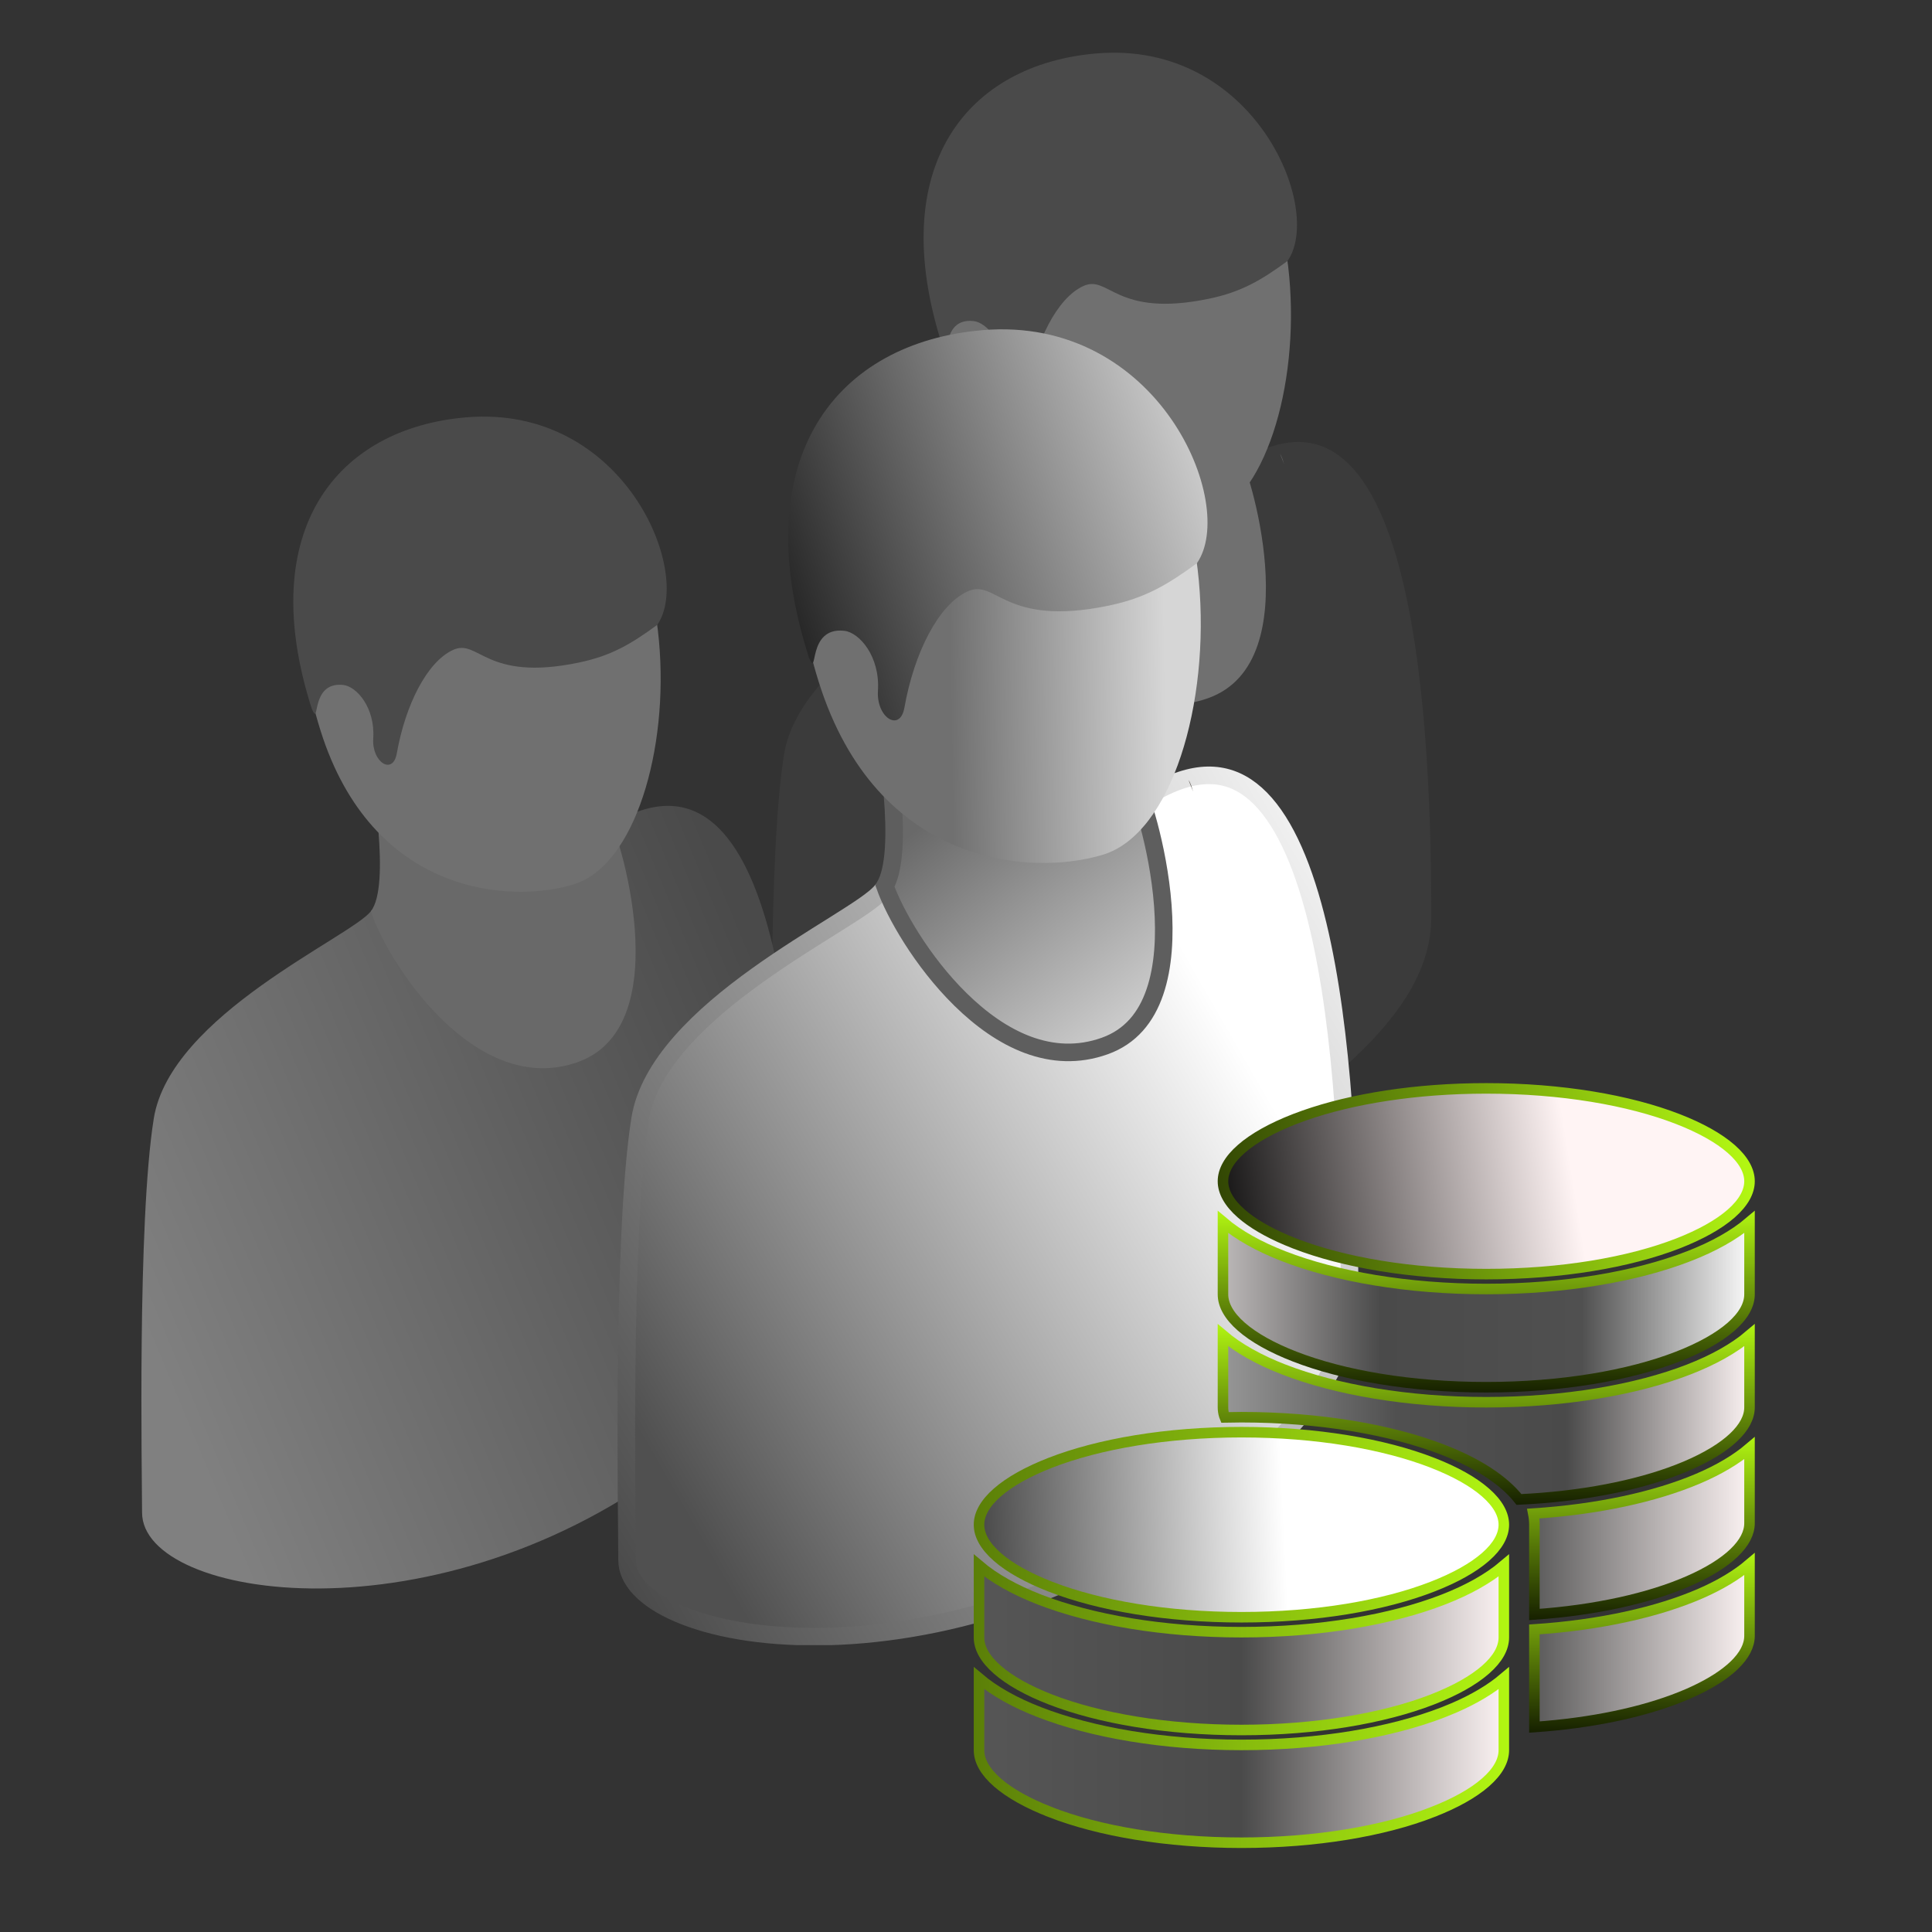
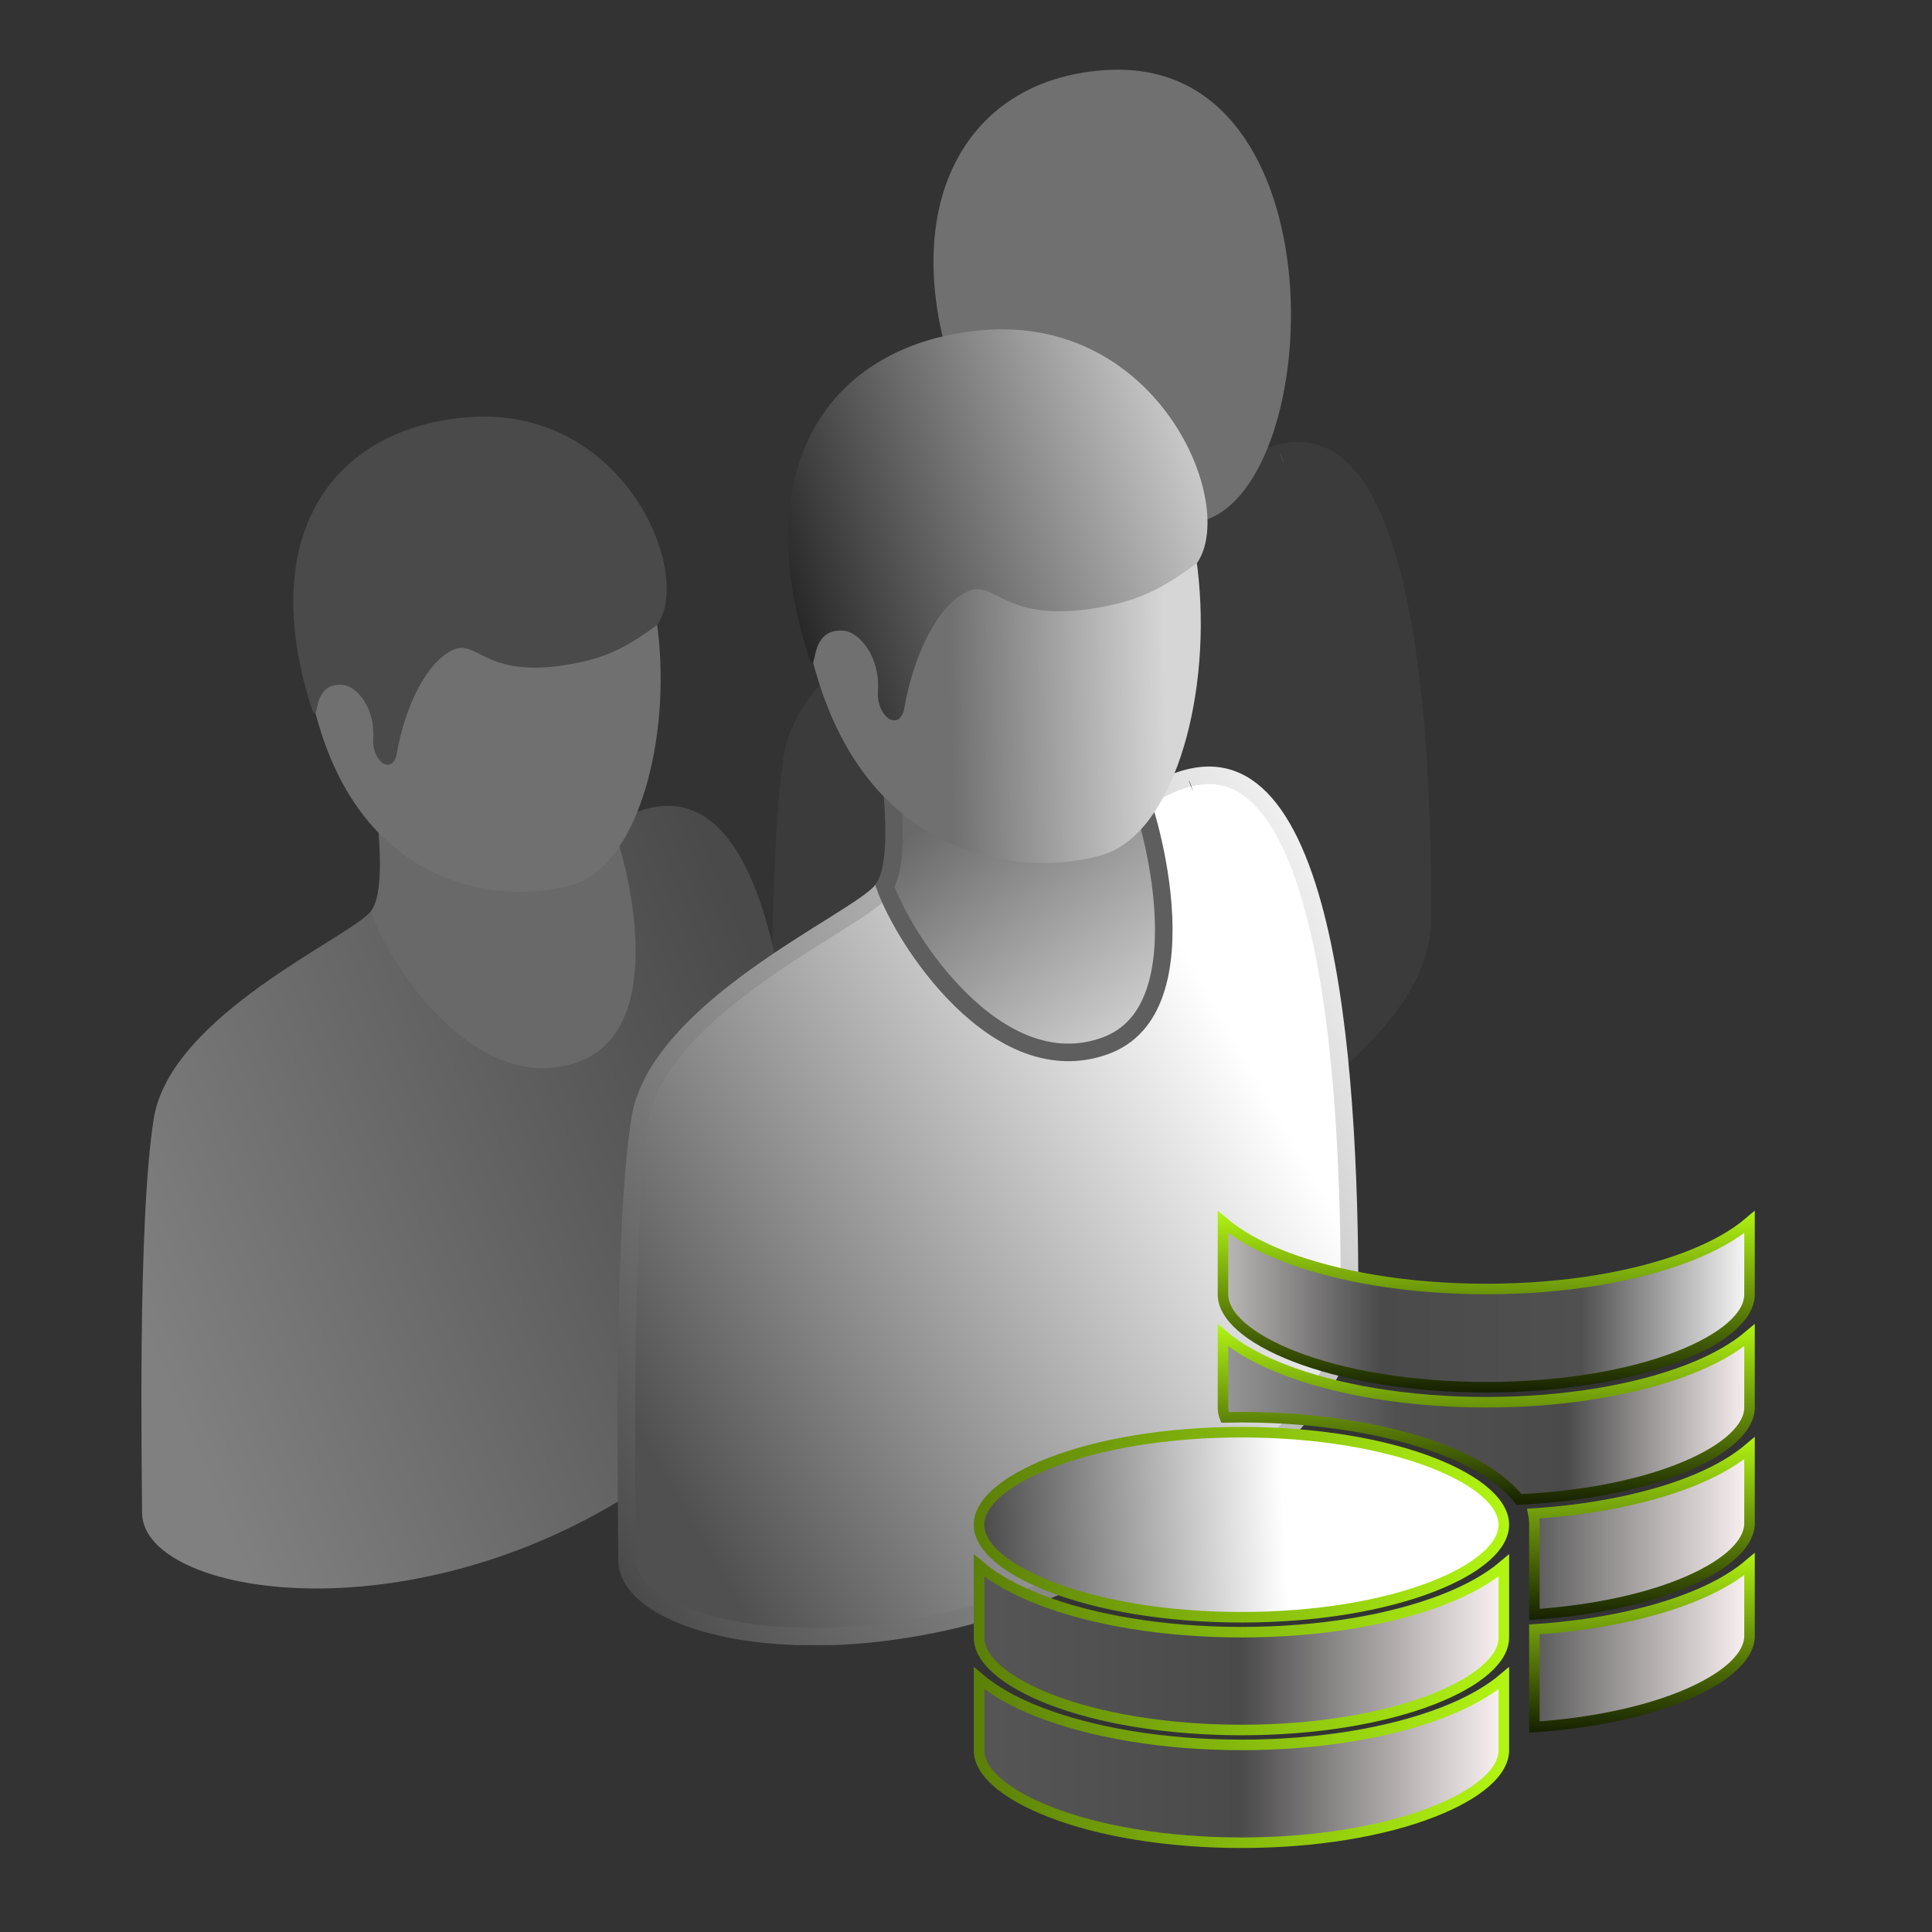
<svg xmlns="http://www.w3.org/2000/svg" width="110" height="110" viewBox="0 0 110 110" fill="none">
  <rect x="0" y="0" width="110" height="110" fill="#333333" stroke="none" />
  <g clip-path="url(#clip0_101_1577)">
    <path d="M70.678 26.235C70.678 26.235 58.159 29.693 56.999 31.166C55.842 32.638 45.588 37.07 44.639 42.962C43.693 48.855 43.972 63.296 43.972 65.402C43.972 70.363 60.883 72.965 74.578 62.377C79.956 58.221 81.486 55.004 81.489 52.237C81.507 38.861 80.06 20.535 70.675 26.232L70.678 26.235Z" fill="#3B3B3B" />
-     <path d="M70.775 22.238L57.004 23.273C57.004 23.273 58.161 29.689 57.004 31.161C57.879 33.949 62.896 41.852 68.788 39.75C74.68 37.647 70.9 26.15 70.683 26.23L70.778 22.238H70.775Z" fill="#707070" />
    <path d="M63.12 3.98C55.024 4.402 51.189 11.513 54.137 20.879C57.081 30.242 64.92 30.744 68.55 29.633C75.496 27.509 76.359 3.294 63.12 3.983V3.98Z" fill="#707070" />
-     <path d="M62.421 3.043C55.108 3.664 50.373 9.419 53.636 19.63C54.135 20.787 53.498 18.069 55.429 18.28C56.201 18.363 57.251 19.584 57.138 21.323C57.049 22.688 58.255 23.438 58.478 22.183C58.968 19.413 60.195 16.973 61.671 16.29C63.143 15.608 63.495 18.115 68.824 17.01C70.691 16.624 71.821 15.944 73.308 14.858C75.383 11.883 71.386 2.281 62.424 3.043H62.421Z" fill="#4A4A4A" />
    <path d="M73.116 26.431C72.978 25.959 72.887 25.855 72.887 25.855C72.954 26.024 73.034 26.229 73.116 26.431Z" fill="#707070" />
    <path d="M34.795 46.953C34.795 46.953 22.276 50.412 21.116 51.884C19.959 53.357 9.705 57.789 8.756 63.681C7.811 69.573 8.089 84.014 8.089 86.12C8.089 91.082 25 93.687 38.695 83.096C44.073 78.939 45.603 75.723 45.606 72.956C45.625 59.58 44.177 41.254 34.792 46.95L34.795 46.953Z" fill="url(#paint0_linear_101_1577)" />
    <path d="M34.888 42.957L21.117 43.992C21.117 43.992 22.274 50.407 21.117 51.88C21.993 54.668 27.009 62.571 32.902 60.468C38.794 58.365 35.014 46.869 34.796 46.948L34.891 42.957H34.888Z" fill="#696969" />
    <path d="M27.234 24.699C19.138 25.121 15.302 32.232 18.25 41.598C21.195 50.961 29.034 51.463 32.664 50.352C39.609 48.228 40.472 24.013 27.234 24.702V24.699Z" fill="#707070" />
    <path d="M26.534 23.762C19.221 24.383 14.486 30.137 17.749 40.349C18.248 41.506 17.611 38.788 19.543 38.999C20.314 39.084 21.364 40.303 21.251 42.041C21.162 43.406 22.368 44.156 22.591 42.901C23.081 40.131 24.309 37.695 25.784 37.009C27.256 36.327 27.608 38.834 32.937 37.728C34.804 37.343 35.934 36.663 37.421 35.577C39.497 32.602 35.499 23 26.537 23.762H26.534Z" fill="#4A4A4A" />
    <path d="M68.753 44.145C69.683 44.128 70.501 44.422 71.235 44.99C72.735 46.15 73.89 48.455 74.745 51.546C76.34 57.313 76.794 65.443 76.836 72.625L76.839 74.048C76.833 76.93 75.256 80.413 69.27 85.039C61.672 90.913 53.186 93.124 46.616 93.182C43.328 93.211 40.547 92.7 38.608 91.863C36.633 91.011 35.703 89.907 35.703 88.829C35.703 87.633 35.625 83.006 35.68 77.83C35.734 72.647 35.922 66.974 36.446 63.708C36.692 62.182 37.547 60.714 38.764 59.329C39.978 57.947 41.524 56.678 43.097 55.55C44.669 54.422 46.249 53.447 47.532 52.642C48.17 52.241 48.741 51.879 49.193 51.565C49.631 51.26 50.012 50.963 50.227 50.69H50.227C50.263 50.646 50.345 50.568 50.503 50.46C50.655 50.356 50.853 50.239 51.097 50.112C51.584 49.859 52.223 49.579 52.966 49.283C54.451 48.693 56.318 48.056 58.153 47.469C59.986 46.882 61.78 46.346 63.116 45.957C63.784 45.763 64.337 45.604 64.723 45.495C64.916 45.441 65.067 45.399 65.17 45.37C65.221 45.356 65.261 45.344 65.287 45.337C65.3 45.333 65.31 45.331 65.316 45.329C65.32 45.328 65.323 45.328 65.324 45.327L65.326 45.326L65.394 45.308L65.453 45.272C66.72 44.502 67.813 44.164 68.753 44.145Z" fill="url(#paint1_linear_101_1577)" stroke="url(#paint2_linear_101_1577)" />
    <path d="M64.702 44.482L64.694 44.485V44.844L65.197 44.85L65.359 45.312C65.088 45.407 64.895 45.236 64.883 45.226C64.839 45.188 64.818 45.153 64.816 45.151C64.809 45.141 64.814 45.148 64.832 45.185C64.865 45.255 64.914 45.374 64.975 45.542C65.095 45.875 65.251 46.367 65.413 46.974C65.736 48.187 66.077 49.835 66.206 51.553C66.336 53.276 66.25 55.032 65.753 56.481C65.261 57.916 64.377 59.027 62.899 59.555C59.863 60.639 56.996 59.173 54.688 56.906C52.493 54.752 50.93 51.989 50.384 50.45C50.52 50.21 50.618 49.933 50.69 49.647C50.788 49.253 50.847 48.804 50.879 48.333C50.942 47.39 50.899 46.307 50.817 45.292C50.735 44.274 50.612 43.31 50.51 42.602C50.475 42.364 50.441 42.154 50.413 41.98L64.785 40.899L64.702 44.482Z" fill="url(#paint3_linear_101_1577)" stroke="#5E5E5E" />
    <path d="M56.706 19.852C47.612 20.323 43.309 28.312 46.617 38.83C49.926 49.347 58.726 49.907 62.806 48.661C70.606 46.274 71.576 19.081 56.709 19.852H56.706Z" fill="url(#paint4_linear_101_1577)" />
    <path d="M55.919 18.801C47.707 19.499 42.39 25.961 46.054 37.43C46.614 38.731 45.901 35.679 48.068 35.915C48.934 36.01 50.113 37.381 49.987 39.331C49.889 40.864 51.242 41.706 51.493 40.295C52.044 37.182 53.422 34.446 55.078 33.677C56.73 32.909 57.125 35.725 63.112 34.485C65.209 34.051 66.476 33.288 68.147 32.067C70.477 28.725 65.99 17.941 55.922 18.798L55.919 18.801Z" fill="url(#paint5_linear_101_1577)" />
    <path d="M67.933 45.068C67.777 44.538 67.676 44.422 67.676 44.422C67.749 44.612 67.841 44.841 67.933 45.068Z" fill="#2D261E" />
  </g>
-   <path d="M84.621 61.968C80.604 61.968 76.967 62.557 74.249 63.515L73.718 63.711C72.415 64.217 71.38 64.797 70.677 65.413C69.971 66.031 69.631 66.656 69.631 67.256C69.631 67.856 69.972 68.48 70.677 69.098C71.292 69.637 72.161 70.148 73.242 70.607L73.718 70.801C76.483 71.874 80.336 72.543 84.621 72.543C88.906 72.543 92.759 71.874 95.522 70.801C96.825 70.294 97.86 69.714 98.564 69.098C99.269 68.48 99.61 67.856 99.61 67.256C99.61 66.656 99.269 66.031 98.564 65.413C97.86 64.797 96.825 64.216 95.522 63.711C92.759 62.638 88.906 61.968 84.621 61.968Z" fill="url(#paint6_linear_101_1577)" stroke="url(#paint7_linear_101_1577)" stroke-width="0.6" />
  <path d="M69.631 73.694C69.631 74.294 69.971 74.918 70.677 75.536C71.38 76.152 72.414 76.733 73.718 77.239C76.481 78.312 80.336 78.982 84.621 78.982C88.906 78.982 92.759 78.312 95.522 77.239C96.825 76.733 97.86 76.152 98.564 75.536C99.269 74.918 99.61 74.294 99.61 73.694V69.578C98.73 70.326 97.551 70.983 96.149 71.525C93.173 72.681 89.097 73.391 84.621 73.391C80.145 73.391 76.067 72.682 73.09 71.525C71.69 70.983 70.511 70.326 69.631 69.578V73.694Z" fill="url(#paint8_linear_101_1577)" stroke="url(#paint9_linear_101_1577)" stroke-width="0.6" />
  <path d="M99.61 76.023C98.73 76.772 97.55 77.429 96.149 77.973C93.173 79.128 89.097 79.838 84.621 79.838H84.62C80.144 79.838 76.067 79.129 73.09 77.973H73.089C71.69 77.429 70.511 76.773 69.631 76.025V80.128C69.631 80.293 69.655 80.451 69.702 80.603L69.741 80.702L70.674 80.689H70.679C75.141 80.689 79.206 81.397 82.173 82.549C84.092 83.293 85.6 84.251 86.485 85.373C90.022 85.209 93.172 84.587 95.528 83.67L95.995 83.481C97.156 82.987 98.07 82.433 98.69 81.853C99.311 81.271 99.61 80.689 99.61 80.128V76.023Z" fill="url(#paint10_linear_101_1577)" stroke="url(#paint11_linear_101_1577)" stroke-width="0.6" />
  <path d="M99.61 82.453C98.841 83.106 97.848 83.691 96.675 84.19C94.241 85.225 90.967 85.94 87.299 86.178C87.339 86.386 87.362 86.597 87.362 86.811V91.922C90.851 91.68 93.914 90.99 96.135 90.019C97.253 89.531 98.132 88.986 98.728 88.416C99.323 87.846 99.61 87.276 99.61 86.728V82.453Z" fill="url(#paint12_linear_101_1577)" stroke="url(#paint13_linear_101_1577)" stroke-width="0.6" />
  <path d="M99.61 89.055C98.876 89.679 97.937 90.241 96.832 90.724C94.395 91.788 91.083 92.527 87.362 92.773V98.331C90.627 98.105 93.518 97.487 95.695 96.612L96.135 96.429L96.543 96.242C97.468 95.803 98.207 95.324 98.728 94.826C99.323 94.257 99.61 93.687 99.61 93.139V89.055Z" fill="url(#paint14_linear_101_1577)" stroke="url(#paint15_linear_101_1577)" stroke-width="0.6" />
  <path d="M70.681 81.542C66.41 81.542 62.569 82.21 59.813 83.279C58.515 83.784 57.484 84.362 56.783 84.976C56.08 85.591 55.741 86.213 55.741 86.811C55.741 87.408 56.08 88.03 56.783 88.645C57.484 89.259 58.515 89.837 59.813 90.341C62.569 91.412 66.41 92.079 70.681 92.079C74.951 92.079 78.792 91.412 81.547 90.341C82.847 89.837 83.879 89.259 84.58 88.645C85.283 88.03 85.622 87.408 85.622 86.811C85.622 86.214 85.283 85.591 84.579 84.976C83.878 84.362 82.846 83.784 81.547 83.279C78.794 82.21 74.951 81.542 70.681 81.542Z" fill="url(#paint16_linear_101_1577)" stroke="url(#paint17_linear_101_1577)" stroke-width="0.6" />
  <path d="M55.741 93.231C55.741 93.828 56.08 94.45 56.783 95.065C57.484 95.679 58.515 96.258 59.813 96.763C62.569 97.832 66.41 98.499 70.681 98.499C74.951 98.499 78.794 97.831 81.547 96.763C82.847 96.258 83.879 95.679 84.58 95.065C85.283 94.45 85.622 93.828 85.622 93.231V89.133C84.744 89.878 83.569 90.531 82.175 91.072C79.208 92.224 75.142 92.93 70.681 92.93C66.219 92.93 62.154 92.224 59.185 91.072C57.791 90.53 56.618 89.877 55.741 89.133V93.231Z" fill="url(#paint18_linear_101_1577)" stroke="url(#paint19_linear_101_1577)" stroke-width="0.6" />
  <path d="M55.741 99.647C55.741 100.245 56.08 100.868 56.783 101.483C57.484 102.097 58.515 102.674 59.813 103.178V103.179C62.569 104.25 66.41 104.917 70.681 104.917C74.951 104.917 78.794 104.249 81.547 103.179V103.178C82.847 102.674 83.879 102.096 84.58 101.482C85.283 100.867 85.622 100.245 85.622 99.647V95.55C84.877 96.181 83.919 96.748 82.793 97.235L82.175 97.488C79.208 98.64 75.143 99.348 70.681 99.348C66.219 99.348 62.155 98.639 59.187 97.487C57.791 96.947 56.618 96.293 55.741 95.55V99.647Z" fill="url(#paint20_linear_101_1577)" stroke="url(#paint21_linear_101_1577)" stroke-width="0.6" />
  <defs>
    <linearGradient id="paint0_linear_101_1577" x1="8.332" y1="76.223" x2="45.665" y2="60.667" gradientUnits="userSpaceOnUse">
      <stop stop-color="#808080" />
      <stop offset="1" stop-color="#4A4A4A" />
    </linearGradient>
    <linearGradient id="paint1_linear_101_1577" x1="82.556" y1="57.999" x2="37.667" y2="83.776" gradientUnits="userSpaceOnUse">
      <stop offset="0.216" stop-color="white" />
      <stop offset="1" stop-color="#505050" />
    </linearGradient>
    <linearGradient id="paint2_linear_101_1577" x1="83.889" y1="54.443" x2="28.334" y2="87.332" gradientUnits="userSpaceOnUse">
      <stop stop-color="white" />
      <stop offset="1" stop-color="#3C3C3C" />
    </linearGradient>
    <linearGradient id="paint3_linear_101_1577" x1="56.336" y1="43.776" x2="67.002" y2="56.665" gradientUnits="userSpaceOnUse">
      <stop stop-color="#696969" />
      <stop offset="1" stop-color="#CFCFCF" />
    </linearGradient>
    <linearGradient id="paint4_linear_101_1577" x1="47.89" y1="43.333" x2="74.112" y2="42.888" gradientUnits="userSpaceOnUse">
      <stop offset="0.24" stop-color="#707070" />
      <stop offset="0.707" stop-color="#D6D6D6" />
    </linearGradient>
    <linearGradient id="paint5_linear_101_1577" x1="43" y1="35.333" x2="73.667" y2="24.667" gradientUnits="userSpaceOnUse">
      <stop stop-color="#191919" />
      <stop offset="0.869" stop-color="#D3D3D3" />
    </linearGradient>
    <linearGradient id="paint6_linear_101_1577" x1="98.108" y1="64.779" x2="67.886" y2="69.668" gradientUnits="userSpaceOnUse">
      <stop offset="0.288" stop-color="#FFF4F4" />
      <stop offset="1" />
    </linearGradient>
    <linearGradient id="paint7_linear_101_1577" x1="98.997" y1="64.779" x2="66.997" y2="71.89" gradientUnits="userSpaceOnUse">
      <stop stop-color="#B2F612" />
      <stop offset="1" stop-color="#243302" />
    </linearGradient>
    <linearGradient id="paint8_linear_101_1577" x1="69.331" y1="74.085" x2="99.91" y2="74.085" gradientUnits="userSpaceOnUse">
      <stop stop-color="#C0BCBC" />
      <stop offset="0.303" stop-color="#4A4A4A" />
      <stop offset="0.678" stop-color="#505050" />
      <stop offset="1" stop-color="white" />
    </linearGradient>
    <linearGradient id="paint9_linear_101_1577" x1="84.621" y1="79.282" x2="84.621" y2="68.887" gradientUnits="userSpaceOnUse">
      <stop stop-color="#162000" />
      <stop offset="1" stop-color="#B2F612" />
    </linearGradient>
    <linearGradient id="paint10_linear_101_1577" x1="69.33" y1="80.507" x2="99.91" y2="80.507" gradientUnits="userSpaceOnUse">
      <stop stop-color="#999999" />
      <stop offset="0.332" stop-color="#505050" />
      <stop offset="0.649" stop-color="#4A4A4A" />
      <stop offset="1" stop-color="#FFF6F6" />
    </linearGradient>
    <linearGradient id="paint11_linear_101_1577" x1="84.62" y1="85.682" x2="84.62" y2="75.332" gradientUnits="userSpaceOnUse">
      <stop stop-color="#162000" />
      <stop offset="1" stop-color="#B2F612" />
    </linearGradient>
    <linearGradient id="paint12_linear_101_1577" x1="86.922" y1="87.005" x2="99.91" y2="87.005" gradientUnits="userSpaceOnUse">
      <stop stop-color="#565656" />
      <stop offset="1" stop-color="#FFF6F6" />
    </linearGradient>
    <linearGradient id="paint13_linear_101_1577" x1="93.416" y1="92.244" x2="93.416" y2="81.766" gradientUnits="userSpaceOnUse">
      <stop stop-color="#162000" />
      <stop offset="1" stop-color="#B2F612" />
    </linearGradient>
    <linearGradient id="paint14_linear_101_1577" x1="87.062" y1="93.51" x2="99.91" y2="93.51" gradientUnits="userSpaceOnUse">
      <stop stop-color="#565656" />
      <stop offset="1" stop-color="#FFF6F6" />
    </linearGradient>
    <linearGradient id="paint15_linear_101_1577" x1="93.486" y1="98.653" x2="93.486" y2="88.367" gradientUnits="userSpaceOnUse">
      <stop stop-color="#162000" />
      <stop offset="1" stop-color="#B2F612" />
    </linearGradient>
    <linearGradient id="paint16_linear_101_1577" x1="48.776" y1="86.555" x2="84.776" y2="84.777" gradientUnits="userSpaceOnUse">
      <stop />
      <stop offset="0.674" stop-color="white" />
    </linearGradient>
    <linearGradient id="paint17_linear_101_1577" x1="55.441" y1="86.811" x2="85.922" y2="86.811" gradientUnits="userSpaceOnUse">
      <stop stop-color="#5B7F08" />
      <stop offset="1" stop-color="#B2F612" />
    </linearGradient>
    <linearGradient id="paint18_linear_101_1577" x1="55.441" y1="93.621" x2="85.922" y2="93.621" gradientUnits="userSpaceOnUse">
      <stop stop-color="#565656" />
      <stop offset="0.5" stop-color="#4A4A4A" />
      <stop offset="1" stop-color="#FFF6F6" />
    </linearGradient>
    <linearGradient id="paint19_linear_101_1577" x1="55.441" y1="93.621" x2="85.922" y2="93.621" gradientUnits="userSpaceOnUse">
      <stop stop-color="#5B7F08" />
      <stop offset="1" stop-color="#B2F612" />
    </linearGradient>
    <linearGradient id="paint20_linear_101_1577" x1="55.441" y1="100.038" x2="85.922" y2="100.038" gradientUnits="userSpaceOnUse">
      <stop stop-color="#565656" />
      <stop offset="0.5" stop-color="#4A4A4A" />
      <stop offset="1" stop-color="#FFF6F6" />
    </linearGradient>
    <linearGradient id="paint21_linear_101_1577" x1="55.441" y1="100.038" x2="85.922" y2="100.038" gradientUnits="userSpaceOnUse">
      <stop stop-color="#5B7F08" />
      <stop offset="1" stop-color="#B2F612" />
    </linearGradient>
    <clipPath id="clip0_101_1577">
      <rect width="80.992" height="90.667" fill="white" transform="translate(3 3)" />
    </clipPath>
  </defs>
</svg>